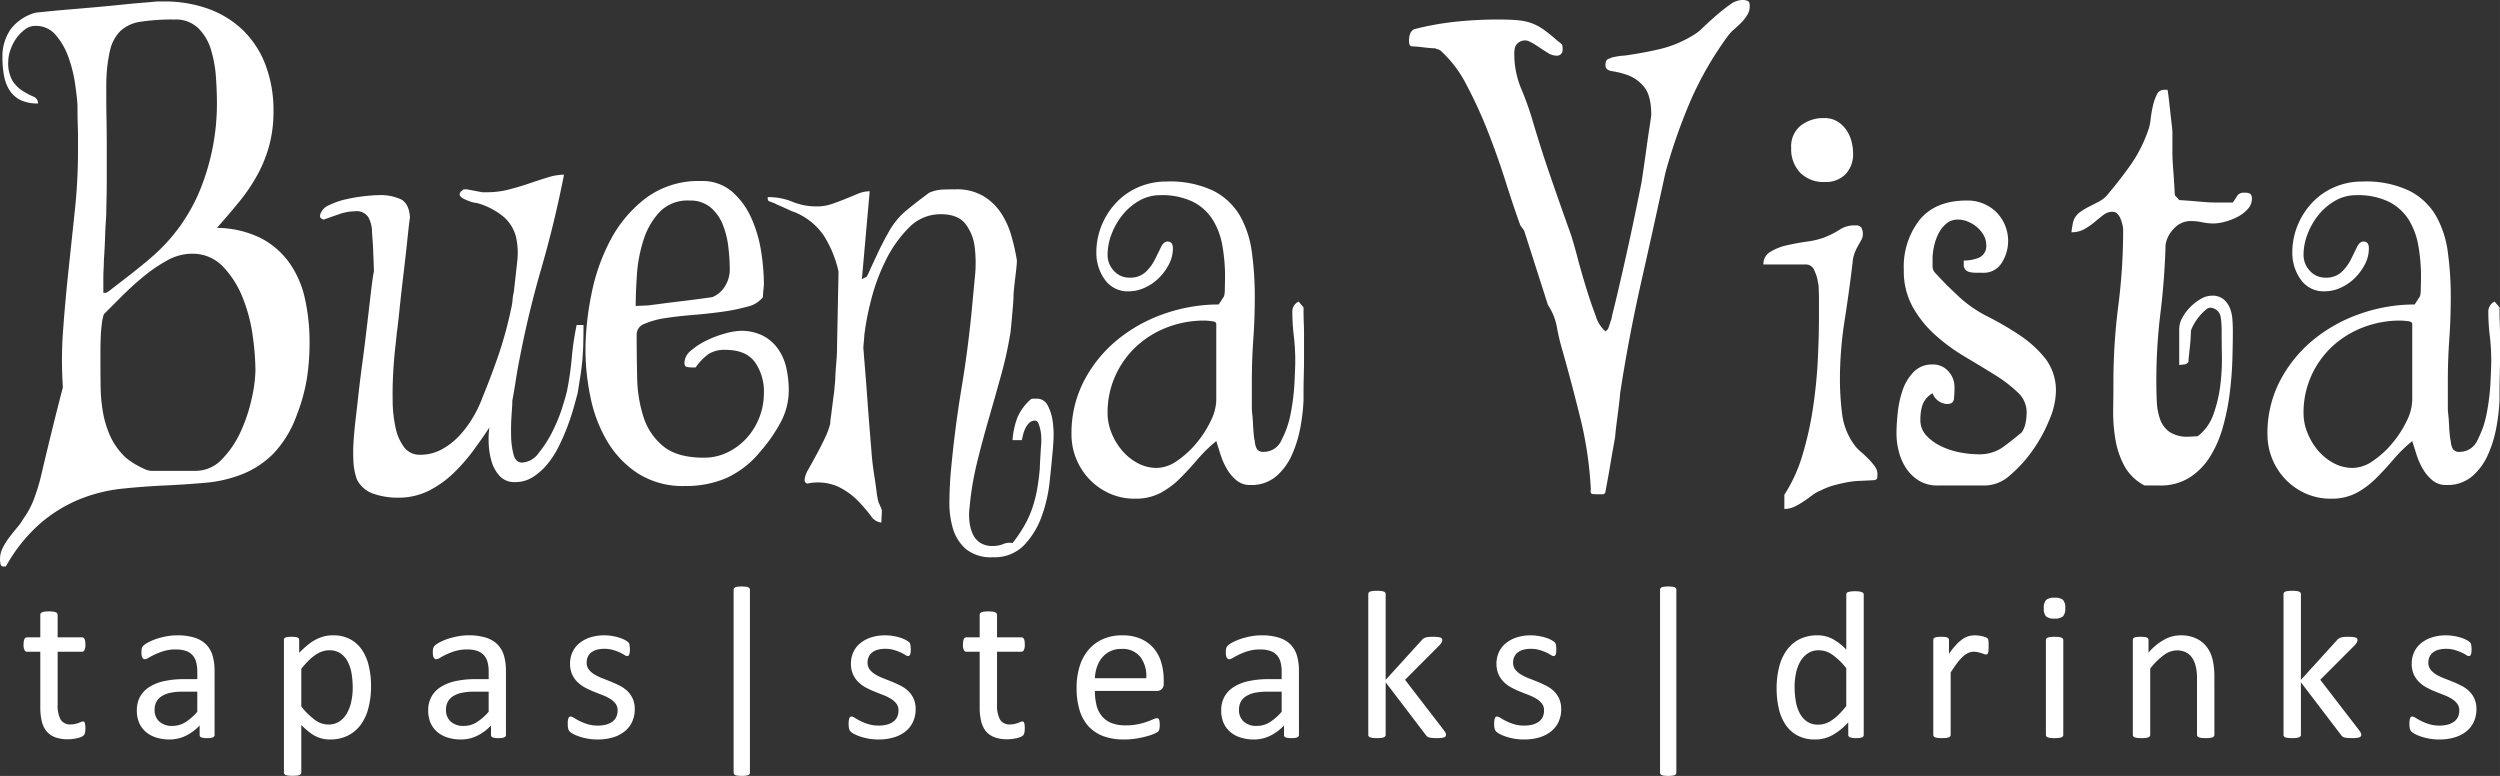
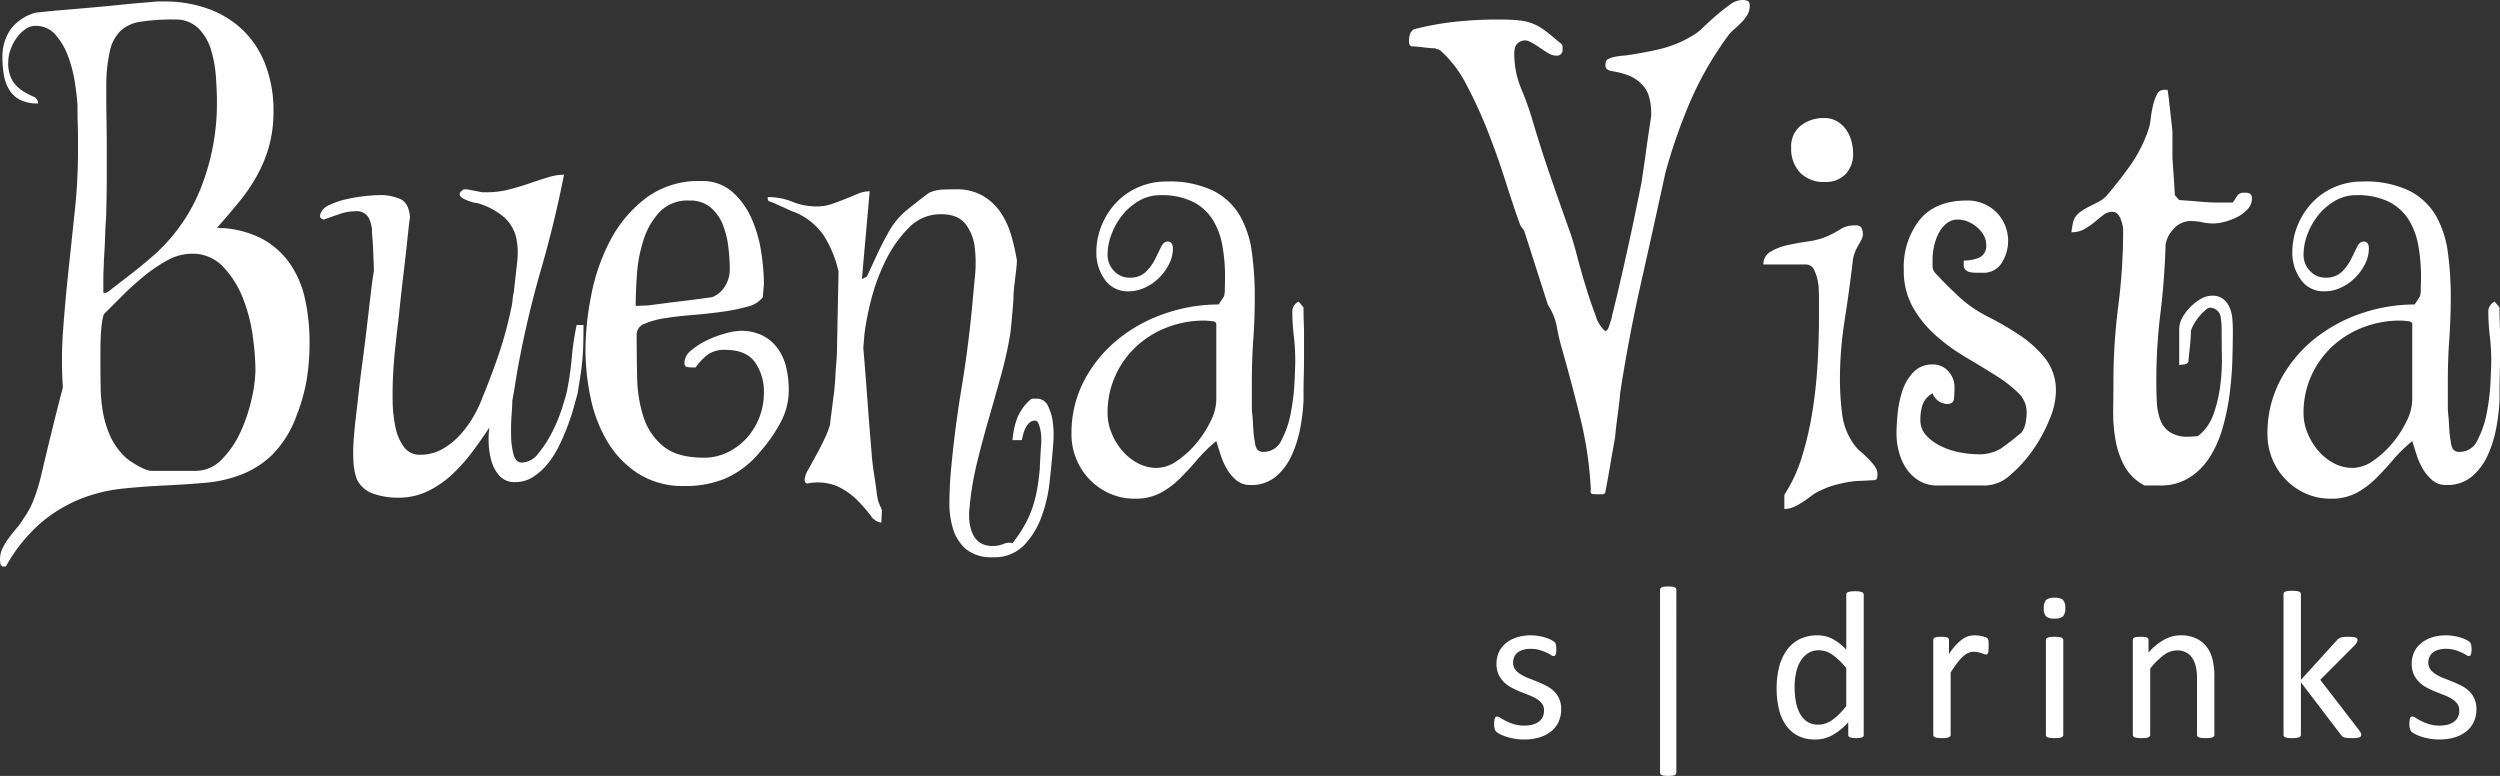
<svg xmlns="http://www.w3.org/2000/svg" width="170.43mm" height="52.895mm" viewBox="0 0 483.108 149.939">
  <rect x="0" y="0" width="483.108" height="149.939" fill="#333333" stroke="none" />
  <defs>
    <style>.a{fill:#fff;}</style>
  </defs>
  <path class="a" d="M255.942,288.36a10.093,10.093,0,0,0,.754,3.77,12.314,12.314,0,0,0,2.025,3.396,10.326,10.326,0,0,0,3.015,2.45,7.684,7.684,0,0,0,3.72.943,7.024,7.024,0,0,0,3.91-1.366,17.995,17.995,0,0,0,3.721-3.394,20.425,20.425,0,0,0,2.779-4.291,9.558,9.558,0,0,0,1.084-4.054v-14.71q0-.472-.99-.566-.987-.094-1.272-.094a19.832,19.832,0,0,0-7.254,1.32,18.478,18.478,0,0,0-5.934,3.678,17.57,17.57,0,0,0-4.052,5.656,17.276,17.276,0,0,0-1.507,7.262M248.97,292.415a21.818,21.818,0,0,1,2.449-10.373,25.622,25.622,0,0,1,6.406-7.873,29.495,29.495,0,0,1,9.091-5.045,31.692,31.692,0,0,1,10.504-1.791l1.036-1.603a5.783,5.783,0,0,0,.142-1.556q.047-1.46.047-2.12a34.276,34.276,0,0,0-.518-6.084,14.028,14.028,0,0,0-1.884-5.043,9.646,9.646,0,0,0-3.816-3.442,13.653,13.653,0,0,0-6.311-1.272,8.007,8.007,0,0,0-4.004,1.037,11.412,11.412,0,0,0-3.203,2.688,13.287,13.287,0,0,0-2.166,3.725,11.208,11.208,0,0,0-.801,4.055,4.427,4.427,0,0,0,1.225,3.111,3.951,3.951,0,0,0,3.014,1.32,4.31,4.31,0,0,0,3.109-1.084,8.702,8.702,0,0,0,1.789-2.406q.661-1.318,1.179-2.403t1.272-1.084q1.034,0,1.035,1.319a6.603,6.603,0,0,1-.754,3.064,10.537,10.537,0,0,1-1.931,2.64,9.255,9.255,0,0,1-2.732,1.888,7.357,7.357,0,0,1-3.062.705,5.361,5.361,0,0,1-4.71-2.309,8.818,8.818,0,0,1-1.603-5.138,13.777,13.777,0,0,1,1.037-5.328,14.208,14.208,0,0,1,2.826-4.385,12.955,12.955,0,0,1,4.287-2.971,13.466,13.466,0,0,1,5.416-1.084,19.443,19.443,0,0,1,9.044,1.791,12.498,12.498,0,0,1,5.134,4.81,19.328,19.328,0,0,1,2.308,7.071,62.992,62.992,0,0,1,.565,8.676q0,4.147-.282,8.109-.282,3.96-.283,8.014v5.47c0,.189.031.58.095,1.179.062.596.109,1.242.141,1.933s.079,1.336.141,1.933a6.855,6.855,0,0,0,.189,1.178,3.562,3.562,0,0,0,.424,1.557,1.51,1.51,0,0,0,1.366.52,3.745,3.745,0,0,0,3.392-2.311,18.64,18.64,0,0,0,1.79-5.281,42.532,42.532,0,0,0,.706-5.893q.142-2.922.142-4.148a40.343,40.343,0,0,0-.284-4.809,40.378,40.378,0,0,1-.282-4.81,2.14,2.14,0,0,1,1.225-1.792l.942,1.132v.943q0,.848.046,2.027.05,1.178.048,2.31V277.61q0,1.698-.048,3.442-.045,1.745-.046,3.111v1.65a37.337,37.337,0,0,1-.612,5.28,22.834,22.834,0,0,1-1.648,5.327,11.707,11.707,0,0,1-3.062,4.148,7.35,7.35,0,0,1-4.945,1.65,4.072,4.072,0,0,1-2.686-.895,8.234,8.234,0,0,1-1.836-2.169,13.586,13.586,0,0,1-1.226-2.734q-.47-1.461-.847-2.688a27.721,27.721,0,0,0-3.628,3.537q-1.648,1.932-3.343,3.63A16.421,16.421,0,0,1,266.21,303.73a10.287,10.287,0,0,1-4.993,1.132,11.751,11.751,0,0,1-4.852-.99,12.34,12.34,0,0,1-3.862-2.688,12.538,12.538,0,0,1-2.591-3.959A12.412,12.412,0,0,1,248.97,292.415Zm-23.362,7.731q.753-8.486,2.119-16.69t2.119-16.596q.19-2.076.473-4.997a25.356,25.356,0,0,0-.047-5.562,9.086,9.086,0,0,0-1.791-4.527q-1.459-1.884-4.757-1.885a8.496,8.496,0,0,0-6.218,2.64,23.821,23.821,0,0,0-4.475,6.364,38.088,38.088,0,0,0-2.826,7.732,51.846,51.846,0,0,0-1.272,6.647q0,.283-.094,1.272c-.063.66-.094,1.053-.094,1.18q.092,1.131.328,4.053.236,2.924.473,6.176.234,3.255.47,6.129.236,2.878.33,4.009c0,.188.047.708.142,1.555q.141,1.274.377,2.782.234,1.509.424,2.971a15.726,15.726,0,0,0,.377,2.122q.094.189.377.847a4.222,4.222,0,0,1,.281.756c0,.188-.015.582-.047,1.178-.031.599-.047.99-.047,1.179a2.782,2.782,0,0,1-2.072-1.366,32.185,32.185,0,0,0-2.544-2.923,13.562,13.562,0,0,0-3.815-2.688,9.799,9.799,0,0,0-5.887-.564q-.661-.189-.472-1.038a4.693,4.693,0,0,1,.707-1.744q.708-1.274,1.554-2.83.848-1.554,1.603-3.157a15.533,15.533,0,0,0,1.035-2.734,12.865,12.865,0,0,1,.142-1.414c.094-.69.188-1.431.283-2.215.094-.786.188-1.512.282-2.17a11.845,11.845,0,0,0,.142-1.462q.094-.661.141-1.745t.141-2.215q.095-1.131.143-1.98c.031-.565.047-.912.047-1.037q0-.848.047-3.018.047-2.168.094-4.62t.094-4.62q.048-2.168.049-3.018a22.056,22.056,0,0,0-2.826-6.883,12.577,12.577,0,0,0-5.842-4.62,2.791,2.791,0,0,1-.611-.236q-.519-.236-1.131-.518t-1.178-.519a2.855,2.855,0,0,1-.659-.33q-.754-.283-1.132-.424c-.25-.095-.345-.361-.281-.802a12.128,12.128,0,0,1,4.758.895,12.11,12.11,0,0,0,4.756.896,8.767,8.767,0,0,0,2.874-.472q1.365-.472,2.638-.99t2.402-.99a5.834,5.834,0,0,1,2.261-.471l-1.507,16.971.941-.471q.189-.377.754-1.602.565-1.228,1.178-2.547.612-1.321,1.225-2.498.612-1.181.895-1.65a14.827,14.827,0,0,1,3.297-4.243q1.79-1.51,4.711-3.678a7.207,7.207,0,0,1,2.59-.612q1.272-.048,2.591-.048a9.991,9.991,0,0,1,5.229,1.272,10.656,10.656,0,0,1,3.438,3.254,15.804,15.804,0,0,1,2.026,4.432,40.184,40.184,0,0,1,1.083,4.809q0,.377-.093,1.32-.097.943-.237,2.074c-.093.754-.173,1.446-.234,2.074q-.095.943-.095,1.32,0,.659-.094,1.791t-.189,2.216q-.095,1.085-.188,1.98-.095.895-.095.99a75.728,75.728,0,0,1-1.837,8.393q-1.176,4.242-2.402,8.484-1.225,4.247-2.261,8.486a57.052,57.052,0,0,0-1.413,8.487,11.488,11.488,0,0,0-.047,2.734,8.211,8.211,0,0,0,.611,2.404,4.078,4.078,0,0,0,1.414,1.745,4.364,4.364,0,0,0,2.543.66,5.278,5.278,0,0,0,1.978-.377,2.992,2.992,0,0,1,1.791-.19,26.188,26.188,0,0,0,2.354-3.489,20.09,20.09,0,0,0,1.507-3.393,25.206,25.206,0,0,0,.894-3.538q.331-1.84.518-4.007c0-.312.017-.738.049-1.272s.062-1.086.094-1.65.062-1.052.094-1.462q.047-.612.047-.612v-.802a7.989,7.989,0,0,0-.141-1.463,7.865,7.865,0,0,0-.377-1.366q-.236-.612-.707-.612a1.552,1.552,0,0,0-1.131.471,3.747,3.747,0,0,0-.752,1.086,6.268,6.268,0,0,0-.425,1.225q-.141.614-.235.99h-1.789a15.607,15.607,0,0,1,.894-4.243,9.649,9.649,0,0,1,2.686-3.679,1.203,1.203,0,0,1,.517-.092h.519a2.334,2.334,0,0,1,2.214,1.366,9.496,9.496,0,0,1,.942,3.112,18.618,18.618,0,0,1,.141,3.488q-.094,1.745-.188,2.497c-.127,1.512-.315,3.41-.566,5.707a27.938,27.938,0,0,1-1.555,6.646,15.674,15.674,0,0,1-3.391,5.517,7.889,7.889,0,0,1-5.982,2.311,7.68,7.68,0,0,1-5.275-1.603,8.473,8.473,0,0,1-2.496-4.009,17.497,17.497,0,0,1-.66-5.233Q225.418,302.505,225.608,300.147ZM175.114,247.249a7.487,7.487,0,0,0-5.746,2.216,14.231,14.231,0,0,0-3.109,5.422,27.823,27.823,0,0,0-1.27,6.694q-.236,3.489-.235,6.035.189,0,1.13-.047t1.225-.048q.754-.095,2.544-.33t3.768-.472q1.977-.234,3.721-.471t2.402-.33a5.104,5.104,0,0,0,2.498-2.17,6.024,6.024,0,0,0,.893-3.111,37.103,37.103,0,0,0-.282-4.431,16.881,16.881,0,0,0-1.083-4.338,8.37,8.37,0,0,0-2.356-3.3A6.114,6.114,0,0,0,175.114,247.249Zm-20.064,28.852a55.462,55.462,0,0,1,1.131-10.652A37.946,37.946,0,0,1,159.9,254.84a24.562,24.562,0,0,1,6.878-8.109,17.016,17.016,0,0,1,10.598-3.253,8.787,8.787,0,0,1,6.029,2.074,14.723,14.723,0,0,1,3.721,5.139,25.071,25.071,0,0,1,1.885,6.507,41.853,41.853,0,0,1,.517,6.175q0,.19-.094,1.18-.095.989-.095,1.367a5.24,5.24,0,0,1-3.015,1.838,36.525,36.525,0,0,1-4.898.99q-2.732.378-5.652.613t-5.322.613a15.437,15.437,0,0,0-3.957,1.084,2.219,2.219,0,0,0-1.555,2.027q0,4.053.095,8.298a26.436,26.436,0,0,0,1.224,7.686,12.04,12.04,0,0,0,3.816,5.655q2.684,2.215,7.865,2.217a10.252,10.252,0,0,0,4.57-1.037,12.185,12.185,0,0,0,3.673-2.734,12.974,12.974,0,0,0,3.345-8.675,9.88,9.88,0,0,0-1.744-6.034q-1.74-2.358-5.697-2.359a5.716,5.716,0,0,0-3.251.803,11.044,11.044,0,0,0-2.496,2.594h-.754a4.827,4.827,0,0,1-.942-.095q-.472-.095-.471-.849a3.167,3.167,0,0,1,1.318-2.357,13.918,13.918,0,0,1,3.109-1.98,20.626,20.626,0,0,1,3.58-1.32,11.862,11.862,0,0,1,2.826-.471,9.194,9.194,0,0,1,4.333.943,8.185,8.185,0,0,1,2.921,2.545,10.224,10.224,0,0,1,1.601,3.678,19.558,19.558,0,0,1,.472,4.337,12.998,12.998,0,0,1-1.648,6.317,29.718,29.718,0,0,1-3.816,5.469,18.291,18.291,0,0,1-6.547,5.139,19.775,19.775,0,0,1-8.054,1.557,16.163,16.163,0,0,1-9.044-2.404,18.904,18.904,0,0,1-5.936-6.176,27.278,27.278,0,0,1-3.25-8.487A45.001,45.001,0,0,1,155.049,276.101Zm-40.885-15.18c0-.315-.016-.848-.047-1.603q-.047-1.129-.094-2.403t-.143-2.405q-.094-1.131-.093-1.602a6.017,6.017,0,0,0-.707-2.453,2.68,2.68,0,0,0-2.591-1.131,9.453,9.453,0,0,0-3.062.566q-1.648.566-2.968,1.037-.565-.189-.658-.425a.996.996,0,0,1,0-.612,2.938,2.938,0,0,1,1.695-1.745,14.569,14.569,0,0,1,3.25-1.132,30.663,30.663,0,0,1,3.579-.612c1.161-.126,2.026-.189,2.591-.189a9.425,9.425,0,0,1,4.568.849q1.46.848,1.649,3.394-.189,1.321-.518,4.48t-.754,6.693q-.425,3.536-.754,6.742t-.518,4.432q-.094,1.037-.33,3.159-.234,2.121-.377,4.714-.141,2.593-.094,5.375a25.196,25.196,0,0,0,.565,5.091,9.497,9.497,0,0,0,1.647,3.772,3.715,3.715,0,0,0,3.109,1.461,8.593,8.593,0,0,0,4.334-1.131,13.768,13.768,0,0,0,3.484-2.828,20.756,20.756,0,0,0,2.592-3.629,23.048,23.048,0,0,0,1.649-3.538q1.884-4.62,3.202-8.532a74.526,74.526,0,0,0,2.261-8.346,12.334,12.334,0,0,0,.33-1.934,7.618,7.618,0,0,1,.236-1.461q.376-3.3.659-5.94a13.834,13.834,0,0,0-.235-4.763,7.64,7.64,0,0,0-2.262-3.771,13.759,13.759,0,0,0-5.322-2.782,5.246,5.246,0,0,1-1.506-.377,6.608,6.608,0,0,1-1.084-.471,1.619,1.619,0,0,1-.707-.66v-.283s.031-.062.094-.189v-.095a3.684,3.684,0,0,1,.377-.33,2.752,2.752,0,0,0,.283-.235h.566a4.886,4.886,0,0,1,.565.095c.314.062.643.126.988.188.346.064.676.127.988.19a4.774,4.774,0,0,0,.566.094h.848a16.821,16.821,0,0,0,4.191-.518q2.026-.519,3.957-1.18,1.931-.659,3.627-1.178a10.712,10.712,0,0,1,3.109-.519q-1.79,9.146-4.381,18.105-2.59,8.956-4.286,17.914c-.064.315-.157.818-.282,1.508q-.189,1.039-.377,2.264t-.377,2.31c-.126.725-.221,1.242-.283,1.557q0,.753-.141,2.734t-.094,4.055a15.101,15.101,0,0,0,.47,3.629q.423,1.557,1.649,1.558a4.212,4.212,0,0,0,3.202-1.84,22.251,22.251,0,0,0,2.684-4.195,31.005,31.005,0,0,0,1.885-4.621q.706-2.262.894-3.11a60.248,60.248,0,0,0,.942-6.507,52.711,52.711,0,0,1,.942-6.317h1.318q0,2.169-.047,3.819t-.189,3.158q-.142,1.509-.376,2.971-.237,1.462-.518,3.253-.283,1.037-.754,2.733-.473,1.699-1.178,3.583-.707,1.888-1.648,3.819a17.876,17.876,0,0,1-2.214,3.49,11.937,11.937,0,0,1-2.826,2.545,6.27,6.27,0,0,1-3.438.99,3.868,3.868,0,0,1-3.062-1.227,7.287,7.287,0,0,1-1.555-2.921,14.457,14.457,0,0,1-.518-3.49,15.937,15.937,0,0,1,.141-2.923q-1.412,2.167-3.155,4.525a34.251,34.251,0,0,1-3.862,4.385,19.483,19.483,0,0,1-4.757,3.349,13.111,13.111,0,0,1-5.936,1.318,14.38,14.38,0,0,1-4.663-.753,5.474,5.474,0,0,1-3.25-2.828,12.386,12.386,0,0,1-.659-3.537,33.208,33.208,0,0,1,.047-3.96q.141-2.029.377-4.009.234-1.981.423-3.677.095-.943.33-2.923t.565-4.432q.33-2.452.659-5.186.33-2.735.613-5.187t.518-4.384Q113.975,261.864,114.165,260.921ZM75.635,212.268a40.458,40.458,0,0,0-6.548.424,7.187,7.187,0,0,0-3.909,1.792,7.801,7.801,0,0,0-2.025,3.818,30.886,30.886,0,0,0-.707,6.506v2.546q0,1.885.048,4.432t.047,5.421v5.422q0,2.549-.047,4.48-.048,1.934-.048,2.499c0,.252-.03.848-.094,1.791s-.109,1.949-.141,3.018q-.05,1.603-.143,3.064t-.094,1.838q0,.378-.047,1.226t-.047,1.745v2.78h.565a6.998,6.998,0,0,0,1.131-.801q1.037-.801,2.449-1.887,1.414-1.084,2.873-2.262,1.462-1.179,2.309-1.934a34.167,34.167,0,0,0,9.562-13.483,44.386,44.386,0,0,0,3.062-16.312q0-2.168-.189-4.95a23.655,23.655,0,0,0-.942-5.279,9.837,9.837,0,0,0-2.449-4.197A6.234,6.234,0,0,0,75.635,212.268ZM61.317,278.46q0,2.546.046,5.044a29.753,29.753,0,0,0,.472,4.809A19.537,19.537,0,0,0,63.2,292.743a13.384,13.384,0,0,0,2.826,4.009,8.467,8.467,0,0,0,.942.756,15.657,15.657,0,0,0,1.413.894,16.822,16.822,0,0,0,1.508.754,3.372,3.372,0,0,0,1.318.33H79.686a6.975,6.975,0,0,0,5.135-2.263,18.647,18.647,0,0,0,3.626-5.375,31.231,31.231,0,0,0,2.119-6.411,26.807,26.807,0,0,0,.707-5.375,50.833,50.833,0,0,0-.518-6.601,30.896,30.896,0,0,0-1.931-7.402,18.511,18.511,0,0,0-3.815-6.035,8.072,8.072,0,0,0-6.076-2.497,9.835,9.835,0,0,0-4.758,1.319,29.334,29.334,0,0,0-4.615,3.158q-2.215,1.84-4.192,3.819t-3.392,3.395a10.445,10.445,0,0,0-.424,2.122q-.141,1.273-.189,2.593t-.046,2.546Zm425.739,9.9a10.056,10.056,0,0,0,.754,3.77,12.308,12.308,0,0,0,2.024,3.396,10.326,10.326,0,0,0,3.015,2.45,7.686,7.686,0,0,0,3.722.943,7.021,7.021,0,0,0,3.908-1.366,18.03,18.03,0,0,0,3.723-3.394,20.464,20.464,0,0,0,2.778-4.291,9.567,9.567,0,0,0,1.082-4.054v-14.71q0-.472-.988-.566c-.658-.062-1.084-.094-1.27-.094a19.835,19.835,0,0,0-7.256,1.32,18.526,18.526,0,0,0-5.935,3.678,17.547,17.547,0,0,0-4.049,5.656A17.261,17.261,0,0,0,487.056,288.36Zm-6.973,4.055a21.795,21.795,0,0,1,2.45-10.373,25.607,25.607,0,0,1,6.406-7.873,29.461,29.461,0,0,1,9.091-5.045,31.677,31.677,0,0,1,10.503-1.791l1.036-1.603a5.832,5.832,0,0,0,.142-1.556q.049-1.46.047-2.12a34.192,34.192,0,0,0-.518-6.084,14.045,14.045,0,0,0-1.884-5.043,9.641,9.641,0,0,0-3.814-3.442,13.664,13.664,0,0,0-6.312-1.272,8.01,8.01,0,0,0-4.004,1.037,11.408,11.408,0,0,0-3.202,2.688,13.312,13.312,0,0,0-2.167,3.725,11.227,11.227,0,0,0-.8,4.055,4.422,4.422,0,0,0,1.224,3.111,3.953,3.953,0,0,0,3.015,1.32,4.31,4.31,0,0,0,3.108-1.084,8.704,8.704,0,0,0,1.79-2.406q.658-1.318,1.178-2.403.517-1.085,1.272-1.084,1.036,0,1.036,1.319a6.603,6.603,0,0,1-.754,3.064,10.61,10.61,0,0,1-1.931,2.64,9.266,9.266,0,0,1-2.732,1.888,7.368,7.368,0,0,1-3.062.705,5.364,5.364,0,0,1-4.711-2.309,8.817,8.817,0,0,1-1.602-5.138,13.777,13.777,0,0,1,1.036-5.328,14.243,14.243,0,0,1,2.826-4.385,12.96,12.96,0,0,1,4.286-2.971,13.477,13.477,0,0,1,5.417-1.084,19.44,19.44,0,0,1,9.044,1.791,12.5,12.5,0,0,1,5.135,4.81,19.328,19.328,0,0,1,2.308,7.071,62.916,62.916,0,0,1,.564,8.676q0,4.147-.282,8.109-.281,3.96-.282,8.014v5.47c0,.189.032.58.095,1.179.061.596.109,1.242.14,1.933q.049,1.037.143,1.933a6.785,6.785,0,0,0,.188,1.178,3.534,3.534,0,0,0,.426,1.557,1.505,1.505,0,0,0,1.364.52,3.745,3.745,0,0,0,3.393-2.311,18.73,18.73,0,0,0,1.79-5.281,42.685,42.685,0,0,0,.706-5.893q.141-2.922.142-4.148a40.533,40.533,0,0,0-.283-4.809,40.378,40.378,0,0,1-.282-4.81,2.139,2.139,0,0,1,1.224-1.792l.942,1.132v.943q0,.848.048,2.027.045,1.178.046,2.31V277.61q0,1.698-.046,3.442-.049,1.745-.048,3.111v1.65a37.337,37.337,0,0,1-.612,5.28,22.881,22.881,0,0,1-1.648,5.327,11.704,11.704,0,0,1-3.062,4.148,7.356,7.356,0,0,1-4.946,1.65,4.07,4.07,0,0,1-2.685-.895,8.279,8.279,0,0,1-1.838-2.169,13.528,13.528,0,0,1-1.225-2.734q-.47-1.461-.848-2.688a27.656,27.656,0,0,0-3.626,3.537q-1.648,1.932-3.345,3.63a16.358,16.358,0,0,1-3.768,2.829,10.281,10.281,0,0,1-4.992,1.132,11.739,11.739,0,0,1-4.851-.99,12.349,12.349,0,0,1-3.862-2.688,12.551,12.551,0,0,1-3.534-8.768Zm-29.768-10.09a115.657,115.657,0,0,1,.941-14.709,115.662,115.662,0,0,0,.942-14.709,4.708,4.708,0,0,0-.141-.99,7.542,7.542,0,0,0-.377-1.18,2.916,2.916,0,0,0-.612-.942,1.279,1.279,0,0,0-.942-.377,2.804,2.804,0,0,0-1.742.612q-.801.612-1.696,1.367a12.971,12.971,0,0,1-1.978,1.367,4.982,4.982,0,0,1-2.496.613,10.146,10.146,0,0,1,.188-1.32,4.341,4.341,0,0,1,.376-1.32,3.608,3.608,0,0,1,1.178-1.319,13.28,13.28,0,0,1,1.744-1.037q.942-.472,1.837-.943a5.392,5.392,0,0,0,1.554-1.226q2.638-3.111,4.71-6.082a26.862,26.862,0,0,0,3.391-6.93,9.646,9.646,0,0,0,.33-1.792,22.792,22.792,0,0,1,.424-2.452,9.788,9.788,0,0,1,.754-2.168,1.511,1.511,0,0,1,1.414-.943h.658q.094.472.236,1.65.141,1.178.282,2.498t.282,2.5q.141,1.178.142,1.555v4.055q0,.943.094,2.263.097,1.321.189,2.642.095,1.507.189,3.205l.847.943q1.415.094,2.638.188c.692.064,1.429.127,2.215.189s1.428.094,1.932.094h3.578q.567-.848.895-1.367a1.513,1.513,0,0,1,1.367-.519,1.887,1.887,0,0,1,1.131.235,1.28,1.28,0,0,1,.282.99,2.853,2.853,0,0,1-.801,1.934,6.891,6.891,0,0,1-1.98,1.508,11.477,11.477,0,0,1-2.448.943,8.998,8.998,0,0,1-2.214.33,10.552,10.552,0,0,1-2.167-.236,10.666,10.666,0,0,0-2.166-.235,4.364,4.364,0,0,0-3.25,1.415,5.822,5.822,0,0,0-1.648,3.111q-.189,6.694-.988,13.201a107.689,107.689,0,0,0-.802,13.199q0,2.076.094,4.008a11.307,11.307,0,0,0,.66,3.441,5.016,5.016,0,0,0,1.836,2.406,6.259,6.259,0,0,0,3.627.894c.189,0,.502-.015.943-.047.439-.031.721-.048.847-.048a9.095,9.095,0,0,0,3.015-4.196,25.818,25.818,0,0,0,1.319-5.468,39.348,39.348,0,0,0,.33-5.752q-.049-2.876-.048-5.044a17.635,17.635,0,0,0-.189-2.594,2.147,2.147,0,0,0-1.695-1.744,1.161,1.161,0,0,0-1.131.33,8.842,8.842,0,0,0-1.319,1.319,9.709,9.709,0,0,0-1.082,1.603,6.11,6.11,0,0,0-.519,1.179q0,.378-.048,1.226-.045.848-.141,1.745-.095.895-.188,1.744a12.209,12.209,0,0,0-.096,1.225,1.004,1.004,0,0,1-.895.566c-.472.062-.769.095-.895.095v-6.978a4.551,4.551,0,0,1,.613-2.169,8.962,8.962,0,0,1,1.555-2.075,9.373,9.373,0,0,1,2.024-1.555,4.297,4.297,0,0,1,2.12-.613,3.388,3.388,0,0,1,2.214.66,4.289,4.289,0,0,1,1.225,1.65,6.924,6.924,0,0,1,.518,2.215c.064.816.094,1.572.094,2.264q0,2.451-.094,5.61-.094,3.158-.518,6.507a44.458,44.458,0,0,1-1.318,6.507,21.981,21.981,0,0,1-2.45,5.655,12.801,12.801,0,0,1-3.956,4.055,10.44,10.44,0,0,1-5.793,1.557h-2.922a9.262,9.262,0,0,1-3.909-3.773,16.581,16.581,0,0,1-1.743-5.185,31.578,31.578,0,0,1-.423-5.705Q450.317,284.777,450.315,282.325Zm-41.92,9.996q0-1.699.234-4.009a19.762,19.762,0,0,1,.942-4.385,9.359,9.359,0,0,1,2.119-3.535,4.886,4.886,0,0,1,3.675-1.462,3.905,3.905,0,0,1,3.061,1.32,4.525,4.525,0,0,1,1.178,3.11c0,.692-.03,1.399-.094,2.123q-.094,1.083-1.318,1.083a3.146,3.146,0,0,1-2.826-2.073,4.288,4.288,0,0,0-1.932,2.216,9.078,9.078,0,0,0-.423,2.875,4.381,4.381,0,0,0,1.223,3.158,9.66,9.66,0,0,0,2.97,2.076,14.658,14.658,0,0,0,3.625,1.131,19.069,19.069,0,0,0,3.204.329,7.989,7.989,0,0,0,4.568-1.13q1.646-1.134,4.004-3.112a4.991,4.991,0,0,0,.754-1.885,11.57,11.57,0,0,0,.189-2.074,5.173,5.173,0,0,0-1.744-3.774,26.256,26.256,0,0,0-4.379-3.346q-2.64-1.649-5.748-3.488a36.461,36.461,0,0,1-5.746-4.196,21.403,21.403,0,0,1-4.379-5.422,14.323,14.323,0,0,1-1.744-7.214,14.73,14.73,0,0,1,3.061-9.664q3.063-3.724,9.091-3.725a7.911,7.911,0,0,1,5.7,2.216,7.898,7.898,0,0,1,1.084,9.807,4.064,4.064,0,0,1-3.675,1.933h-1.178a7.21,7.21,0,0,1-1.178-.094,1.854,1.854,0,0,1-.94-.426,1.367,1.367,0,0,1-.378-1.083v-.755a7.694,7.694,0,0,0,2.967-.565,2.443,2.443,0,0,0,1.367-2.546,3.624,3.624,0,0,0-.518-1.839,5.749,5.749,0,0,0-1.32-1.556,6.553,6.553,0,0,0-1.742-1.037,5.025,5.025,0,0,0-1.884-.377,3.371,3.371,0,0,0-2.261.801,6.105,6.105,0,0,0-1.508,1.934,10.335,10.335,0,0,0-.848,2.451,11.393,11.393,0,0,0-.282,2.357v1.462a1.929,1.929,0,0,0,.472,1.272c.186.188.486.503.894.943s.862.91,1.366,1.414q.753.754,1.46,1.414.705.661.988.943a24.769,24.769,0,0,0,5.604,3.818,57.773,57.773,0,0,1,6.124,3.583,21.545,21.545,0,0,1,4.898,4.48,10.123,10.123,0,0,1,2.026,6.504,14.614,14.614,0,0,1-1.225,5.234,29.207,29.207,0,0,1-3.204,5.894,25.182,25.182,0,0,1-4.38,4.856,7.425,7.425,0,0,1-4.757,2.028h-9.232a6.803,6.803,0,0,1-3.675-.942,8.021,8.021,0,0,1-2.449-2.358,10.595,10.595,0,0,1-1.412-3.205A13.682,13.682,0,0,1,408.396,292.321Zm-20.35-55.255a5.151,5.151,0,0,1,1.838-4.291,7.111,7.111,0,0,1,4.568-1.462,4.731,4.731,0,0,1,2.45.613,5.681,5.681,0,0,1,1.742,1.601,6.856,6.856,0,0,1,1.036,2.217,9.036,9.036,0,0,1,.33,2.357,5.586,5.586,0,0,1-1.46,4.055,5.311,5.311,0,0,1-4.004,1.508,6.325,6.325,0,0,1-4.757-1.791A6.598,6.598,0,0,1,388.046,237.066Zm-1.318,67.039a29.433,29.433,0,0,0,3.486-7.636,63.863,63.863,0,0,0,2.024-9.006q.706-4.668.942-9.24.234-4.573.235-8.345v-3.536q0-1.084-.047-2.027a5.705,5.705,0,0,0-.142-1.225,7.449,7.449,0,0,0-.658-2.217,1.766,1.766,0,0,0-1.602-1.272h-8.289a2.719,2.719,0,0,1,1.364-2.452,10.513,10.513,0,0,1,3.25-1.273q1.887-.423,3.864-.706a15.182,15.182,0,0,0,3.202-.755,16.994,16.994,0,0,0,3.156-1.603,5.12,5.12,0,0,1,2.967-.755,1.267,1.267,0,0,1,1.13.425,2.525,2.525,0,0,1,.282,1.367,2.066,2.066,0,0,1-.282.99c-.186.345-.408.738-.658,1.179a9.583,9.583,0,0,0-.66,1.414,6.891,6.891,0,0,0-.376,1.791q-.661,5.564-1.556,11.268a73.451,73.451,0,0,0-.894,11.363,54.503,54.503,0,0,0,.424,6.647,12.707,12.707,0,0,0,2.591,6.269,7.14,7.14,0,0,0,.989.99q.706.612,1.413,1.32a13.811,13.811,0,0,1,1.272,1.46,2.637,2.637,0,0,1,.564,1.605,5.391,5.391,0,0,1-.046.66c-.032.25-.204.408-.518.472q-1.601.094-2.872.141a16.389,16.389,0,0,0-2.498.284q-1.225.234-2.448.566a13.615,13.615,0,0,0-2.544.99,7.346,7.346,0,0,0-1.744.99q-.798.612-1.647,1.177a13.471,13.471,0,0,1-1.744.99,4.457,4.457,0,0,1-1.931.426Zm-37.398-1.036a72.968,72.968,0,0,0-1.978-13.579q-1.601-6.505-3.485-13.199a39.655,39.655,0,0,1-1.084-4.526,11.372,11.372,0,0,0-1.743-4.338l-4.616-14.426a7.545,7.545,0,0,1-.47-.613,1.684,1.684,0,0,1-.378-.707q-1.225-3.394-2.73-8.156-1.509-4.761-3.393-9.57a85.558,85.558,0,0,0-4.146-9.052,22.68,22.68,0,0,0-4.991-6.601,1.197,1.197,0,0,0-.566-.283,1.153,1.153,0,0,1-.472-.188c-.188,0-.502-.017-.942-.047q-.658-.048-1.366-.143c-.47-.062-.926-.109-1.364-.143-.44-.03-.756-.047-.942-.047a.685.685,0,0,1-.424-.517,4.901,4.901,0,0,1-.048-.707,3.547,3.547,0,0,1,.189-1.131,1.806,1.806,0,0,1,.754-.943,56.218,56.218,0,0,1,8.053-1.462,77.876,77.876,0,0,1,8.244-.424q2.262,0,3.768.14a11.04,11.04,0,0,1,2.685.566A9.707,9.707,0,0,1,340.19,214.2a34.259,34.259,0,0,1,2.732,2.215,5.65,5.65,0,0,1,.848.709,2.303,2.303,0,0,1,.095.895,1.083,1.083,0,0,1-1.225,1.226,3.101,3.101,0,0,1-1.603-.518q-.848-.519-1.742-1.132a15.05,15.05,0,0,0-1.743-1.036,1.941,1.941,0,0,0-1.601-.143,2.042,2.042,0,0,0-1.226,1.084,4.669,4.669,0,0,0-.189,1.369,17.484,17.484,0,0,0,1.366,6.835,57.914,57.914,0,0,1,2.308,6.554q1.603,5.373,3.345,10.42,1.743,5.043,3.628,10.324.658,1.79,1.46,4.855t1.742,6.129q.942,3.064,1.883,5.517a6.138,6.138,0,0,0,1.886,3.017q.094,0,.234-.188c.096-.126.174-.19.236-.19q.188-.472.518-1.509a6.16,6.16,0,0,0,.33-1.32q.375-1.414,1.226-5.044.847-3.63,1.742-7.685t1.648-7.732q.753-3.677,1.036-5.091.095-.661.376-2.547.284-1.885.564-3.959.284-2.076.567-3.914t.376-2.593q0-3.772-1.366-5.422a7.142,7.142,0,0,0-3.062-2.263,15.259,15.259,0,0,0-3.06-.802q-1.368-.189-1.366-1.132a2.438,2.438,0,0,1,.141-.849q.141-.377.895-.566,0-.094,1.036-.283a9.699,9.699,0,0,1,1.601-.189q3.393-.47,6.689-1.226a21.828,21.828,0,0,0,6.311-2.545,9.422,9.422,0,0,0,2.167-1.65q1.226-1.178,2.592-2.357,1.365-1.178,2.637-2.074a4.134,4.134,0,0,1,2.308-.896,2.62,2.62,0,0,1,1.132.19q.377.188.376,1.035a3.236,3.236,0,0,1-.47,1.652,7.645,7.645,0,0,1-1.18,1.508q-.706.708-1.412,1.32a7.276,7.276,0,0,0-1.177,1.273,65.299,65.299,0,0,0-7.302,12.729,107.744,107.744,0,0,0-4.757,13.672q-2.166,9.996-4.664,21.074-2.496,11.08-4.097,21.64c0,.189-.048.691-.142,1.51q-.142,1.225-.33,2.641-.189,1.414-.33,2.639-.141,1.227-.141,1.509-.095.567-.377,2.12-.283,1.557-.566,3.254-.28,1.699-.564,3.207t-.376,2.074a.551.551,0,0,1-.612.471h-.802c-.314,0-.66-.015-1.036-.047S349.203,303.636,349.329,303.069ZM41.911,316.554a4.795,4.795,0,0,1,.518-2.17,12.826,12.826,0,0,1,1.225-1.978q.706-.945,1.508-1.887a11.301,11.301,0,0,0,1.272-1.792,16.203,16.203,0,0,0,2.166-4.147,38.002,38.002,0,0,0,1.319-4.433q.189-.85.753-3.206.566-2.358,1.226-5.045.658-2.687,1.27-5.09.612-2.408.895-3.444A78.071,78.071,0,0,1,54.11,272.19q.422-5.706,1.036-11.456.611-5.753,1.224-11.552a108.188,108.188,0,0,0,.613-11.361V235.415q0-1.462-.047-2.875-.047-1.415-.048-2.499v-1.179q-.095-1.603-.471-4.195a26.266,26.266,0,0,0-1.272-5.093,13.31,13.31,0,0,0-2.449-4.29,4.957,4.957,0,0,0-3.909-1.791,3.378,3.378,0,0,0-2.073.707,7.671,7.671,0,0,0-1.649,1.697,8.679,8.679,0,0,0-1.13,2.217,6.748,6.748,0,0,0-.424,2.167,6.829,6.829,0,0,0,.895,3.961,6.957,6.957,0,0,0,1.978,1.886,15.336,15.336,0,0,0,1.978,1.037,1.335,1.335,0,0,1,.895,1.32,7.39,7.39,0,0,1-3.486-.707A5.353,5.353,0,0,1,43.7,225.845a7.979,7.979,0,0,1-1.035-2.829,19.417,19.417,0,0,1-.284-3.393A9.203,9.203,0,0,1,43.935,214.2a8.957,8.957,0,0,1,4.853-3.253q.847-.095,2.731-.283t4.192-.377q2.306-.189,4.899-.425,2.59-.236,4.898-.471,2.309-.237,4.098-.377,1.79-.142,2.637-.236h1.226a24.979,24.979,0,0,1,8.808,1.462,18.745,18.745,0,0,1,6.689,4.196,18.422,18.422,0,0,1,4.285,6.693,24.736,24.736,0,0,1,1.508,8.863,25.159,25.159,0,0,1-.801,6.553,25.911,25.911,0,0,1-2.261,5.658,34.14,34.14,0,0,1-3.485,5.186q-2.026,2.498-4.381,5.139a19.62,19.62,0,0,1,8.477,1.98,15.61,15.61,0,0,1,5.513,4.763,19.002,19.002,0,0,1,3.014,6.93,38.392,38.392,0,0,1,.894,8.486,44.947,44.947,0,0,1-.518,6.978,34.366,34.366,0,0,1-1.932,6.978,21.033,21.033,0,0,1-4.568,7.545,17.951,17.951,0,0,1-6.029,3.959,25.262,25.262,0,0,1-7.159,1.648q-3.816.333-7.866.52t-8.148.613a30.459,30.459,0,0,0-8.055,1.98,27.802,27.802,0,0,0-7.631,4.619,31.15,31.15,0,0,0-6.782,8.44h-.376a.582.582,0,0,1-.66-.472A4.834,4.834,0,0,1,41.911,316.554Z" transform="translate(-41.911 -208.495)" />
-   <path class="a" d="M321.347,350.481a.557.557,0,0,1-.076.284.619.619,0,0,1-.277.203,2.184,2.184,0,0,1-.541.124,7.622,7.622,0,0,1-.875.042c-.36,0-.667-.015-.903-.035a3.979,3.979,0,0,1-.596-.098,1.099,1.099,0,0,1-.403-.207,1.864,1.864,0,0,1-.271-.313l-7.723-10.134V350.501a.428.428,0,0,1-.084.271.688.688,0,0,1-.264.196,1.974,1.974,0,0,1-.507.124,6.994,6.994,0,0,1-.839.042,6.763,6.763,0,0,1-.811-.042,2.035,2.035,0,0,1-.514-.124.529.529,0,0,1-.264-.196.47.47,0,0,1-.076-.271V323.315a.513.513,0,0,1,.076-.284.498.498,0,0,1,.264-.21,2.432,2.432,0,0,1,.514-.117,6.56,6.56,0,0,1,.811-.042,6.79,6.79,0,0,1,.839.042,2.355,2.355,0,0,1,.507.117.63.63,0,0,1,.264.21.466.466,0,0,1,.084.284V339.874l6.911-7.605a1.629,1.629,0,0,1,.347-.341,1.793,1.793,0,0,1,.438-.221,2.28,2.28,0,0,1,.598-.119c.228-.02.505-.034.832-.034.34,0,.624.014.854.034a2.48,2.48,0,0,1,.561.099.674.674,0,0,1,.307.186.474.474,0,0,1,.09.291,1.043,1.043,0,0,1-.133.487,3.003,3.003,0,0,1-.437.569l-6.628,6.64,7.44,9.661a4.233,4.233,0,0,1,.374.562.819.819,0,0,1,.112.397m-31.763-8.321h-2.865a11.028,11.028,0,0,0-2.401.23,5.053,5.053,0,0,0-1.685.694,2.894,2.894,0,0,0-.986,1.098,3.326,3.326,0,0,0-.311,1.472,2.952,2.952,0,0,0,.902,2.272,3.582,3.582,0,0,0,2.532.848,4.703,4.703,0,0,0,2.45-.674,10.502,10.502,0,0,0,2.365-2.057Zm3.338,8.362a.407.407,0,0,1-.166.36,1.063,1.063,0,0,1-.444.188,4.09,4.09,0,0,1-.832.065,4.409,4.409,0,0,1-.848-.065.983.983,0,0,1-.458-.188.43.43,0,0,1-.139-.36v-1.834a9.055,9.055,0,0,1-2.679,1.994,7.084,7.084,0,0,1-3.115.715,8.321,8.321,0,0,1-2.616-.382,5.697,5.697,0,0,1-1.991-1.084,4.976,4.976,0,0,1-1.284-1.75,5.912,5.912,0,0,1-.451-2.362,5.529,5.529,0,0,1,.625-2.688,5.314,5.314,0,0,1,1.811-1.888,8.742,8.742,0,0,1,2.887-1.132,17.991,17.991,0,0,1,3.844-.376h2.519v-1.423a7.296,7.296,0,0,0-.222-1.875,3.005,3.005,0,0,0-2.013-2.167,6.079,6.079,0,0,0-1.949-.27,7.841,7.841,0,0,0-2.227.291,12.106,12.106,0,0,0-1.728.653,13.462,13.462,0,0,0-1.242.653,1.722,1.722,0,0,1-.743.291.552.552,0,0,1-.284-.077.705.705,0,0,1-.215-.25,1.296,1.296,0,0,1-.132-.417,3.349,3.349,0,0,1-.042-.555,3.518,3.518,0,0,1,.076-.807,1.185,1.185,0,0,1,.348-.561,4.312,4.312,0,0,1,.943-.619,11.132,11.132,0,0,1,1.541-.653,14.779,14.779,0,0,1,1.914-.484,11.117,11.117,0,0,1,2.096-.196,10.915,10.915,0,0,1,3.35.453,5.411,5.411,0,0,1,2.235,1.312,5.088,5.088,0,0,1,1.242,2.146,10.463,10.463,0,0,1,.388,2.987Zm-29.505-10.968a6.106,6.106,0,0,0-1.173-4.151,4.413,4.413,0,0,0-3.644-1.508,4.786,4.786,0,0,0-2.179.472,4.569,4.569,0,0,0-1.562,1.237,5.647,5.647,0,0,0-.979,1.798,7.713,7.713,0,0,0-.389,2.152Zm3.373.994a1.42,1.42,0,0,1-.397,1.133,1.361,1.361,0,0,1-.902.334h-11.998a11.55,11.55,0,0,0,.306,2.749,5.204,5.204,0,0,0,1.02,2.09,4.553,4.553,0,0,0,1.846,1.348,7.345,7.345,0,0,0,2.789.466,11.064,11.064,0,0,0,2.318-.215,12.568,12.568,0,0,0,1.756-.479c.492-.174.902-.333,1.221-.473a1.939,1.939,0,0,1,.722-.215.433.433,0,0,1,.251.07.441.441,0,0,1,.173.216,1.467,1.467,0,0,1,.097.395c.014.167.027.374.027.618a4.28,4.28,0,0,1-.021.457c-.013.133-.028.245-.048.348a.911.911,0,0,1-.103.278,1.421,1.421,0,0,1-.182.231,2.903,2.903,0,0,1-.666.367,10.204,10.204,0,0,1-1.423.5q-.875.24-2.019.438a15.035,15.035,0,0,1-2.449.194,11.406,11.406,0,0,1-3.955-.632,7.457,7.457,0,0,1-2.859-1.875,8.037,8.037,0,0,1-1.748-3.111,14.665,14.665,0,0,1-.591-4.356,13.902,13.902,0,0,1,.611-4.243,9.04,9.04,0,0,1,1.763-3.195,7.672,7.672,0,0,1,2.776-2.015,9.131,9.131,0,0,1,3.635-.701,8.759,8.759,0,0,1,3.672.694,7.013,7.013,0,0,1,2.49,1.861,7.46,7.46,0,0,1,1.43,2.744,12.01,12.01,0,0,1,.459,3.369Zm-26.85,8.605a4.691,4.691,0,0,1-.076.938,1.015,1.015,0,0,1-.25.507,1.374,1.374,0,0,1-.485.305,3.947,3.947,0,0,1-.743.238c-.277.061-.568.109-.881.151a6.864,6.864,0,0,1-.936.064,7.104,7.104,0,0,1-2.442-.375,4.068,4.068,0,0,1-1.666-1.14,4.717,4.717,0,0,1-.943-1.938,11.429,11.429,0,0,1-.291-2.759V334.442h-2.568a.543.543,0,0,1-.486-.326,2.226,2.226,0,0,1-.18-1.055,3.47,3.47,0,0,1,.049-.653,1.977,1.977,0,0,1,.131-.439.537.537,0,0,1,.216-.241.61.61,0,0,1,.292-.07h2.547v-4.354a.513.513,0,0,1,.068-.266.564.564,0,0,1,.264-.215,1.649,1.649,0,0,1,.521-.133,6.843,6.843,0,0,1,.811-.04,7.113,7.113,0,0,1,.833.04,1.54,1.54,0,0,1,.506.133.631.631,0,0,1,.264.215.456.456,0,0,1,.084.266v4.354h4.697a.57.57,0,0,1,.285.07.623.623,0,0,1,.208.241,1.303,1.303,0,0,1,.132.439,4.393,4.393,0,0,1,.041.653,2.226,2.226,0,0,1-.18,1.055.544.544,0,0,1-.486.326h-4.697V344.66a5.888,5.888,0,0,0,.555,2.86,2.129,2.129,0,0,0,2.006.966,3.728,3.728,0,0,0,.832-.09c.242-.064.465-.131.652-.195.188-.068.354-.132.486-.194a.896.896,0,0,1,.367-.089.387.387,0,0,1,.194.048.329.329,0,0,1,.139.194,1.935,1.935,0,0,1,.091.381A3.846,3.846,0,0,1,239.94,349.153Zm-21.089-3.64a5.74,5.74,0,0,1-.52,2.5,5.074,5.074,0,0,1-1.478,1.855,6.609,6.609,0,0,1-2.275,1.14,10.341,10.341,0,0,1-2.907.389,11.065,11.065,0,0,1-3.442-.541,8.115,8.115,0,0,1-1.193-.487,4.025,4.025,0,0,1-.708-.457,1.17,1.17,0,0,1-.325-.57,3.745,3.745,0,0,1-.105-1.001,4.421,4.421,0,0,1,.042-.653,2.236,2.236,0,0,1,.104-.422.453.453,0,0,1,.173-.236.437.437,0,0,1,.25-.069,1.397,1.397,0,0,1,.666.278c.292.181.645.382,1.077.596a9.253,9.253,0,0,0,1.512.598,6.56,6.56,0,0,0,2.012.277,6.221,6.221,0,0,0,1.548-.181,3.895,3.895,0,0,0,1.2-.541,2.423,2.423,0,0,0,.777-.901,2.857,2.857,0,0,0,.277-1.307,2.101,2.101,0,0,0-.395-1.301,3.799,3.799,0,0,0-1.049-.935,8.619,8.619,0,0,0-1.464-.723c-.541-.21-1.104-.431-1.679-.66a18.351,18.351,0,0,1-1.688-.785,6.36,6.36,0,0,1-1.471-1.069,4.855,4.855,0,0,1-1.048-1.508,5.054,5.054,0,0,1-.396-2.098,5.257,5.257,0,0,1,.417-2.062,4.747,4.747,0,0,1,1.249-1.728,6.279,6.279,0,0,1,2.082-1.188,8.628,8.628,0,0,1,2.921-.453,8.768,8.768,0,0,1,1.464.126,8.925,8.925,0,0,1,1.318.307,5.526,5.526,0,0,1,1.007.395,4.45,4.45,0,0,1,.632.374,1.264,1.264,0,0,1,.285.286.948.948,0,0,1,.103.277c.019.097.035.223.055.376a4.015,4.015,0,0,1,.035.548,4.956,4.956,0,0,1-.035.599,1.38,1.38,0,0,1-.097.415.544.544,0,0,1-.174.237.378.378,0,0,1-.222.069,1.104,1.104,0,0,1-.535-.223,9.238,9.238,0,0,0-.887-.478,11.173,11.173,0,0,0-1.298-.479,5.943,5.943,0,0,0-1.694-.222,5.185,5.185,0,0,0-1.506.194,2.963,2.963,0,0,0-1.068.548,2.356,2.356,0,0,0-.631.848,2.653,2.653,0,0,0-.209,1.055,2.164,2.164,0,0,0,.402,1.334,3.824,3.824,0,0,0,1.062.944,9.034,9.034,0,0,0,1.478.736c.561.215,1.123.438,1.699.667.576.236,1.145.494,1.707.779a6.25,6.25,0,0,1,1.499,1.035,4.722,4.722,0,0,1,1.041,1.465A4.812,4.812,0,0,1,218.851,345.514Zm-32.024,12.273a.562.562,0,0,1-.069.284.585.585,0,0,1-.25.202,1.616,1.616,0,0,1-.493.117,6.794,6.794,0,0,1-1.526,0,1.612,1.612,0,0,1-.485-.117.497.497,0,0,1-.326-.486V322.461a.487.487,0,0,1,.076-.264.526.526,0,0,1,.25-.209,1.925,1.925,0,0,1,.485-.118,7.3,7.3,0,0,1,1.526,0,1.921,1.921,0,0,1,.493.118.556.556,0,0,1,.25.209.49.49,0,0,1,.069.264Zm-22.255-12.273a5.753,5.753,0,0,1-.52,2.5,5.061,5.061,0,0,1-1.478,1.855,6.612,6.612,0,0,1-2.276,1.14,10.336,10.336,0,0,1-2.907.389,11.065,11.065,0,0,1-3.442-.541,8.144,8.144,0,0,1-1.192-.487,3.987,3.987,0,0,1-.708-.457,1.179,1.179,0,0,1-.326-.57,3.758,3.758,0,0,1-.103-1.001,4.422,4.422,0,0,1,.041-.653,2.316,2.316,0,0,1,.103-.422.454.454,0,0,1,.174-.236.439.439,0,0,1,.25-.069,1.404,1.404,0,0,1,.666.278c.292.181.644.382,1.076.596a9.359,9.359,0,0,0,1.512.598,6.568,6.568,0,0,0,2.014.277,6.213,6.213,0,0,0,1.547-.181,3.907,3.907,0,0,0,1.2-.541,2.43,2.43,0,0,0,.776-.901,2.846,2.846,0,0,0,.277-1.307,2.101,2.101,0,0,0-.395-1.301,3.795,3.795,0,0,0-1.048-.935,8.617,8.617,0,0,0-1.464-.723c-.541-.21-1.103-.431-1.68-.66a18.086,18.086,0,0,1-1.686-.785,6.301,6.301,0,0,1-1.471-1.069,4.857,4.857,0,0,1-1.049-1.508,5.054,5.054,0,0,1-.396-2.098,5.256,5.256,0,0,1,.417-2.062,4.747,4.747,0,0,1,1.249-1.728,6.293,6.293,0,0,1,2.081-1.188,8.642,8.642,0,0,1,2.922-.453,8.777,8.777,0,0,1,1.464.126,8.94,8.94,0,0,1,1.317.307,5.535,5.535,0,0,1,1.008.395,4.487,4.487,0,0,1,.631.374,1.243,1.243,0,0,1,.285.286.897.897,0,0,1,.103.277c.021.097.035.223.056.376a4.017,4.017,0,0,1,.035.548,4.958,4.958,0,0,1-.035.599,1.443,1.443,0,0,1-.097.415.544.544,0,0,1-.174.237.38.38,0,0,1-.222.069,1.105,1.105,0,0,1-.535-.223,9.255,9.255,0,0,0-.888-.478,11.105,11.105,0,0,0-1.298-.479,5.939,5.939,0,0,0-1.692-.222,5.172,5.172,0,0,0-1.506.194,2.951,2.951,0,0,0-1.069.548,2.347,2.347,0,0,0-.632.848,2.67,2.67,0,0,0-.207,1.055,2.152,2.152,0,0,0,.402,1.334,3.801,3.801,0,0,0,1.06.944,9.156,9.156,0,0,0,1.478.736c.562.215,1.125.438,1.7.667.576.236,1.145.494,1.707.779a6.27,6.27,0,0,1,1.499,1.035,4.721,4.721,0,0,1,1.04,1.465A4.812,4.812,0,0,1,164.572,345.514Zm-28.23-3.354h-2.865a10.999,10.999,0,0,0-2.4.23,5.048,5.048,0,0,0-1.687.694,2.882,2.882,0,0,0-.985,1.098,3.313,3.313,0,0,0-.312,1.472,2.952,2.952,0,0,0,.902,2.272,3.581,3.581,0,0,0,2.532.848,4.697,4.697,0,0,0,2.449-.674,10.505,10.505,0,0,0,2.366-2.057Zm3.338,8.362a.407.407,0,0,1-.166.36,1.051,1.051,0,0,1-.444.188,4.094,4.094,0,0,1-.833.065,4.397,4.397,0,0,1-.847-.065.978.978,0,0,1-.458-.188.43.43,0,0,1-.139-.36v-1.834a9.066,9.066,0,0,1-2.679,1.994,7.081,7.081,0,0,1-3.115.715,8.322,8.322,0,0,1-2.616-.382,5.681,5.681,0,0,1-1.991-1.084,4.965,4.965,0,0,1-1.284-1.75,5.912,5.912,0,0,1-.451-2.362,5.518,5.518,0,0,1,.625-2.688,5.3,5.3,0,0,1,1.812-1.888,8.719,8.719,0,0,1,2.886-1.132,18,18,0,0,1,3.845-.376h2.519v-1.423a7.298,7.298,0,0,0-.221-1.875,3.182,3.182,0,0,0-.723-1.348,3.15,3.15,0,0,0-1.291-.819,6.079,6.079,0,0,0-1.949-.27,7.829,7.829,0,0,0-2.228.291,12.103,12.103,0,0,0-1.728.653,13.462,13.462,0,0,0-1.242.653,1.726,1.726,0,0,1-.743.291.547.547,0,0,1-.284-.077.705.705,0,0,1-.215-.25,1.296,1.296,0,0,1-.132-.417,3.349,3.349,0,0,1-.042-.555,3.468,3.468,0,0,1,.076-.807,1.19,1.19,0,0,1,.347-.561,4.346,4.346,0,0,1,.944-.619,11.116,11.116,0,0,1,1.54-.653,14.837,14.837,0,0,1,1.915-.484,11.116,11.116,0,0,1,2.096-.196,10.912,10.912,0,0,1,3.352.453,5.394,5.394,0,0,1,2.234,1.312,5.08,5.08,0,0,1,1.243,2.146,10.432,10.432,0,0,1,.388,2.987Zm-29.61-9.077a17.351,17.351,0,0,0-.208-2.718,8.01,8.01,0,0,0-.736-2.332,4.394,4.394,0,0,0-1.395-1.625,3.721,3.721,0,0,0-2.172-.612,4.299,4.299,0,0,0-1.283.195,5.329,5.329,0,0,0-1.277.611,9.441,9.441,0,0,0-1.367,1.097,17.566,17.566,0,0,0-1.499,1.682v7.285a14.293,14.293,0,0,0,2.624,2.585,4.38,4.38,0,0,0,2.602.894,3.808,3.808,0,0,0,2.165-.61,4.701,4.701,0,0,0,1.465-1.632,8.191,8.191,0,0,0,.818-2.278A12.072,12.072,0,0,0,110.07,341.444Zm3.539-.39a16.388,16.388,0,0,1-.52,4.314,9.409,9.409,0,0,1-1.52,3.25,6.936,6.936,0,0,1-2.49,2.056,7.724,7.724,0,0,1-3.402.722,6.29,6.29,0,0,1-1.498-.167,5.485,5.485,0,0,1-1.353-.507,7.429,7.429,0,0,1-1.312-.875c-.436-.354-.894-.764-1.381-1.242v9.161a.499.499,0,0,1-.083.284.693.693,0,0,1-.264.202,1.909,1.909,0,0,1-.506.124c-.223.02-.5.036-.84.036-.319,0-.59-.016-.812-.036a1.977,1.977,0,0,1-.514-.124.535.535,0,0,1-.263-.202.553.553,0,0,1-.076-.284v-25.582a.573.573,0,0,1,.061-.291.505.505,0,0,1,.244-.193,1.514,1.514,0,0,1,.472-.112,7.055,7.055,0,0,1,1.388,0,1.422,1.422,0,0,1,.457.112.555.555,0,0,1,.258.193.508.508,0,0,1,.068.291V334.65a17.293,17.293,0,0,1,1.61-1.485,9.147,9.147,0,0,1,1.555-1.05,7.143,7.143,0,0,1,1.603-.632,6.82,6.82,0,0,1,1.742-.216,6.889,6.889,0,0,1,3.393.779,6.337,6.337,0,0,1,2.283,2.11,9.48,9.48,0,0,1,1.291,3.127A16.532,16.532,0,0,1,113.609,341.055Zm-33.573,1.105H77.169a11.004,11.004,0,0,0-2.399.23,5.063,5.063,0,0,0-1.688.694,2.897,2.897,0,0,0-.984,1.098,3.314,3.314,0,0,0-.312,1.472,2.948,2.948,0,0,0,.902,2.272,3.581,3.581,0,0,0,2.533.848,4.702,4.702,0,0,0,2.449-.674,10.502,10.502,0,0,0,2.365-2.057Zm3.338,8.362a.409.409,0,0,1-.166.36,1.057,1.057,0,0,1-.444.188,4.095,4.095,0,0,1-.833.065,4.379,4.379,0,0,1-.846-.065.978.978,0,0,1-.459-.188.433.433,0,0,1-.139-.36v-1.834a9.075,9.075,0,0,1-2.678,1.994,7.09,7.09,0,0,1-3.117.715,8.324,8.324,0,0,1-2.615-.382,5.681,5.681,0,0,1-1.991-1.084,4.963,4.963,0,0,1-1.284-1.75,5.911,5.911,0,0,1-.451-2.362,5.529,5.529,0,0,1,.625-2.688,5.304,5.304,0,0,1,1.81-1.888,8.726,8.726,0,0,1,2.887-1.132,18.008,18.008,0,0,1,3.846-.376h2.518v-1.423a7.207,7.207,0,0,0-.223-1.875,3.006,3.006,0,0,0-2.012-2.167,6.079,6.079,0,0,0-1.949-.27,7.839,7.839,0,0,0-2.228.291,12.164,12.164,0,0,0-1.728.653,13.593,13.593,0,0,0-1.242.653,1.726,1.726,0,0,1-.741.291.548.548,0,0,1-.285-.077.688.688,0,0,1-.216-.25,1.345,1.345,0,0,1-.132-.417,4.076,4.076,0,0,1,.035-1.361,1.175,1.175,0,0,1,.347-.561,4.35,4.35,0,0,1,.944-.619,11.064,11.064,0,0,1,1.54-.653,14.814,14.814,0,0,1,1.916-.484,11.099,11.099,0,0,1,2.095-.196,10.913,10.913,0,0,1,3.352.453,5.401,5.401,0,0,1,2.234,1.312,5.079,5.079,0,0,1,1.242,2.146,10.43,10.43,0,0,1,.389,2.987Zm-24.961-1.368a4.682,4.682,0,0,1-.076.938,1.014,1.014,0,0,1-.25.507,1.398,1.398,0,0,1-.486.305,3.912,3.912,0,0,1-.742.238c-.277.061-.568.109-.881.151a6.865,6.865,0,0,1-.937.064,7.113,7.113,0,0,1-2.443-.375,4.071,4.071,0,0,1-1.665-1.14,4.731,4.731,0,0,1-.944-1.938,11.48,11.48,0,0,1-.291-2.759V334.442H47.129a.543.543,0,0,1-.486-.326,2.226,2.226,0,0,1-.18-1.055,3.479,3.479,0,0,1,.049-.653,1.982,1.982,0,0,1,.131-.439.531.531,0,0,1,.216-.241.612.612,0,0,1,.292-.07h2.546v-4.354a.505.505,0,0,1,.069-.266.564.564,0,0,1,.264-.215,1.649,1.649,0,0,1,.52-.133,6.877,6.877,0,0,1,.811-.04,7.089,7.089,0,0,1,.833.04,1.554,1.554,0,0,1,.507.133.643.643,0,0,1,.264.215.47.47,0,0,1,.084.266v4.354h4.697a.572.572,0,0,1,.285.07.605.605,0,0,1,.207.241,1.261,1.261,0,0,1,.133.439,4.547,4.547,0,0,1,.041.653,2.226,2.226,0,0,1-.18,1.055.543.543,0,0,1-.486.326H53.049V344.66a5.886,5.886,0,0,0,.555,2.86,2.126,2.126,0,0,0,2.004.966,3.734,3.734,0,0,0,.834-.09c.243-.064.465-.131.652-.195.188-.068.354-.132.485-.194a.9.9,0,0,1,.368-.089.392.392,0,0,1,.194.048.329.329,0,0,1,.139.194,1.942,1.942,0,0,1,.091.381A3.98,3.98,0,0,1,58.413,349.153Z" transform="translate(-41.911 -208.495)" />
  <path class="a" d="M520.466,345.514a5.753,5.753,0,0,1-.52,2.5,5.079,5.079,0,0,1-1.478,1.855,6.613,6.613,0,0,1-2.276,1.14,10.343,10.343,0,0,1-2.908.389,11.065,11.065,0,0,1-3.441-.541,8.115,8.115,0,0,1-1.193-.487,3.938,3.938,0,0,1-.707-.457,1.173,1.173,0,0,1-.327-.57,3.795,3.795,0,0,1-.104-1.001,4.42,4.42,0,0,1,.041-.653,2.022,2.022,0,0,1,.105-.422.447.447,0,0,1,.172-.236.435.435,0,0,1,.25-.069,1.403,1.403,0,0,1,.667.278c.291.181.644.382,1.075.596a9.407,9.407,0,0,0,1.513.598,6.561,6.561,0,0,0,2.013.277,6.214,6.214,0,0,0,1.547-.181,3.922,3.922,0,0,0,1.201-.541,2.442,2.442,0,0,0,.777-.901,2.857,2.857,0,0,0,.277-1.307,2.101,2.101,0,0,0-.397-1.301,3.817,3.817,0,0,0-1.047-.935,8.635,8.635,0,0,0-1.465-.723c-.541-.21-1.103-.431-1.679-.66a18.333,18.333,0,0,1-1.687-.785,6.346,6.346,0,0,1-1.472-1.069,4.855,4.855,0,0,1-1.048-1.508,5.055,5.055,0,0,1-.396-2.098,5.257,5.257,0,0,1,.417-2.062,4.761,4.761,0,0,1,1.249-1.728,6.292,6.292,0,0,1,2.081-1.188,8.646,8.646,0,0,1,2.922-.453,8.788,8.788,0,0,1,1.465.126,9.04,9.04,0,0,1,1.318.307,5.54,5.54,0,0,1,1.006.395,4.319,4.319,0,0,1,.631.374,1.251,1.251,0,0,1,.286.286.924.924,0,0,1,.104.277c.021.097.034.223.055.376a4.015,4.015,0,0,1,.035.548,4.956,4.956,0,0,1-.035.599,1.35,1.35,0,0,1-.098.415.528.528,0,0,1-.173.237.374.374,0,0,1-.222.069,1.095,1.095,0,0,1-.534-.223,9.267,9.267,0,0,0-.888-.478,11.071,11.071,0,0,0-1.299-.479,5.934,5.934,0,0,0-1.692-.222,5.176,5.176,0,0,0-1.506.194,2.955,2.955,0,0,0-1.068.548,2.347,2.347,0,0,0-.632.848,2.638,2.638,0,0,0-.209,1.055,2.159,2.159,0,0,0,.403,1.334,3.808,3.808,0,0,0,1.062.944,9.026,9.026,0,0,0,1.478.736c.561.215,1.123.438,1.7.667.575.236,1.145.494,1.706.779a6.268,6.268,0,0,1,1.499,1.035,4.725,4.725,0,0,1,1.041,1.465,4.798,4.798,0,0,1,.402,2.034M498.21,350.481a.547.547,0,0,1-.076.284.597.597,0,0,1-.277.203,2.139,2.139,0,0,1-.541.124,7.598,7.598,0,0,1-.875.042c-.36,0-.665-.015-.901-.035a4.008,4.008,0,0,1-.598-.098,1.098,1.098,0,0,1-.401-.207,1.869,1.869,0,0,1-.271-.313l-7.723-10.134V350.501a.446.446,0,0,1-.083.271.707.707,0,0,1-.265.196,1.996,1.996,0,0,1-.507.124,7.042,7.042,0,0,1-.839.042,6.795,6.795,0,0,1-.812-.042,2.078,2.078,0,0,1-.515-.124.523.523,0,0,1-.262-.196.47.47,0,0,1-.076-.271V323.315a.513.513,0,0,1,.076-.284.492.492,0,0,1,.262-.21,2.488,2.488,0,0,1,.515-.117,6.591,6.591,0,0,1,.812-.042,6.836,6.836,0,0,1,.839.042,2.385,2.385,0,0,1,.507.117.646.646,0,0,1,.265.21.486.486,0,0,1,.083.284V339.874l6.911-7.605a1.59,1.59,0,0,1,.348-.341,1.769,1.769,0,0,1,.436-.221,2.265,2.265,0,0,1,.596-.119c.23-.02.507-.034.834-.034.34,0,.624.014.854.034a2.49,2.49,0,0,1,.561.099.671.671,0,0,1,.305.186.463.463,0,0,1,.091.291,1.051,1.051,0,0,1-.131.487,3.057,3.057,0,0,1-.438.569l-6.627,6.64,7.439,9.661a4.335,4.335,0,0,1,.374.562A.814.814,0,0,1,498.21,350.481Zm-28.382.02a.433.433,0,0,1-.083.271.631.631,0,0,1-.264.196,1.976,1.976,0,0,1-.506.124,6.789,6.789,0,0,1-.811.042,7.055,7.055,0,0,1-.841-.042,1.996,1.996,0,0,1-.507-.124.711.711,0,0,1-.264-.196.434.434,0,0,1-.083-.271V339.776a10.31,10.31,0,0,0-.243-2.522,5.148,5.148,0,0,0-.708-1.651,3.07,3.07,0,0,0-1.213-1.057,3.816,3.816,0,0,0-1.716-.369,4.318,4.318,0,0,0-2.518.897,13.377,13.377,0,0,0-2.645,2.624V350.501a.433.433,0,0,1-.083.271.695.695,0,0,1-.264.196,1.976,1.976,0,0,1-.507.124,7.017,7.017,0,0,1-.839.042,6.742,6.742,0,0,1-.812-.042,2.045,2.045,0,0,1-.515-.124.529.529,0,0,1-.264-.196.478.478,0,0,1-.076-.271V332.185a.565.565,0,0,1,.062-.277.592.592,0,0,1,.244-.2,1.341,1.341,0,0,1,.471-.119,7.067,7.067,0,0,1,.749-.034,7.21,7.21,0,0,1,.743.034,1.189,1.189,0,0,1,.458.119.763.763,0,0,1,.236.2.577.577,0,0,1,.068.277v2.425a11.145,11.145,0,0,1,3.081-2.535,6.623,6.623,0,0,1,3.095-.807,6.857,6.857,0,0,1,3.082.626,5.525,5.525,0,0,1,2.026,1.654,6.641,6.641,0,0,1,1.103,2.43,14.186,14.186,0,0,1,.34,3.349Zm-28.819-24.504a2.215,2.215,0,0,1-.444,1.611,2.406,2.406,0,0,1-1.644.423,2.36,2.36,0,0,1-1.618-.417,2.163,2.163,0,0,1-.436-1.577,2.207,2.207,0,0,1,.443-1.603,2.395,2.395,0,0,1,1.645-.432,2.346,2.346,0,0,1,1.616.418A2.172,2.172,0,0,1,441.009,325.997Zm-.381,24.504a.44.44,0,0,1-.084.271.695.695,0,0,1-.264.196,1.995,1.995,0,0,1-.507.124,7.017,7.017,0,0,1-.839.042,6.823,6.823,0,0,1-.814-.042,2.039,2.039,0,0,1-.512-.124.52.52,0,0,1-.264-.196.47.47,0,0,1-.076-.271V332.185a.498.498,0,0,1,.076-.264.444.444,0,0,1,.264-.2,1.842,1.842,0,0,1,.512-.126,6.846,6.846,0,0,1,.814-.041,7.046,7.046,0,0,1,.839.041,1.804,1.804,0,0,1,.507.126.559.559,0,0,1,.264.2.467.467,0,0,1,.084.264Zm-14.429-17.113q0,.447-.021.749a2.122,2.122,0,0,1-.076.479.768.768,0,0,1-.151.264.34.34,0,0,1-.257.09,1.041,1.041,0,0,1-.396-.09c-.16-.062-.334-.117-.527-.181-.201-.062-.417-.117-.659-.173a3.586,3.586,0,0,0-.798-.084,2.486,2.486,0,0,0-.993.208,3.689,3.689,0,0,0-1.026.667,8.602,8.602,0,0,0-1.132,1.244c-.388.514-.825,1.145-1.298,1.888V350.501a.439.439,0,0,1-.082.271.695.695,0,0,1-.264.196,2.007,2.007,0,0,1-.507.124,7.046,7.046,0,0,1-.84.042,6.817,6.817,0,0,1-.812-.042,2.081,2.081,0,0,1-.514-.124.522.522,0,0,1-.262-.196.471.471,0,0,1-.078-.271V332.185a.576.576,0,0,1,.062-.277.6.6,0,0,1,.243-.2,1.348,1.348,0,0,1,.472-.119,7.074,7.074,0,0,1,.75-.034,7.215,7.215,0,0,1,.742.034,1.194,1.194,0,0,1,.458.119.752.752,0,0,1,.236.2.577.577,0,0,1,.069.277v2.668a14.017,14.017,0,0,1,1.409-1.791,8.001,8.001,0,0,1,1.256-1.093,3.927,3.927,0,0,1,1.165-.548,4.821,4.821,0,0,1,1.166-.153c.18,0,.381.014.604.036a5.515,5.515,0,0,1,.701.11,6.658,6.658,0,0,1,.66.181,1.42,1.42,0,0,1,.415.202.557.557,0,0,1,.167.194,1.267,1.267,0,0,1,.069.236,2.587,2.587,0,0,1,.041.417C426.199,332.824,426.199,333.075,426.199,333.388Zm-27.508,4.23a13.198,13.198,0,0,0-2.637-2.57,4.567,4.567,0,0,0-2.651-.89,3.767,3.767,0,0,0-2.171.612,4.729,4.729,0,0,0-1.458,1.611,7.538,7.538,0,0,0-.811,2.258,12.618,12.618,0,0,0-.257,2.562,16.487,16.487,0,0,0,.216,2.708,7.723,7.723,0,0,0,.742,2.349,4.456,4.456,0,0,0,1.401,1.645,3.694,3.694,0,0,0,2.192.624,4.433,4.433,0,0,0,1.298-.188,4.835,4.835,0,0,0,1.27-.61,9.761,9.761,0,0,0,1.359-1.105,17.377,17.377,0,0,0,1.506-1.681Zm3.373,12.884a.546.546,0,0,1-.07.284.528.528,0,0,1-.243.195,2.598,2.598,0,0,1-.456.111,5.881,5.881,0,0,1-1.403,0,2.869,2.869,0,0,1-.472-.111.619.619,0,0,1-.264-.195.513.513,0,0,1-.083-.284v-2.425a12.136,12.136,0,0,1-2.997,2.445,6.808,6.808,0,0,1-3.4.875,7.049,7.049,0,0,1-3.442-.785,6.485,6.485,0,0,1-2.304-2.118,9.27,9.27,0,0,1-1.29-3.132,17.221,17.221,0,0,1-.41-3.793,16.704,16.704,0,0,1,.508-4.264,9.49,9.49,0,0,1,1.505-3.243,6.798,6.798,0,0,1,2.47-2.07,7.676,7.676,0,0,1,3.407-.724,6.236,6.236,0,0,1,2.936.701,10.531,10.531,0,0,1,2.637,2.07V323.392a.549.549,0,0,1,.07-.27.428.428,0,0,1,.277-.2,2.663,2.663,0,0,1,.514-.126,5.212,5.212,0,0,1,.805-.048,5.545,5.545,0,0,1,.832.048,2.247,2.247,0,0,1,.507.126.524.524,0,0,1,.277.2.461.461,0,0,1,.091.27Zm-36.209,7.286a.544.544,0,0,1-.07.284.579.579,0,0,1-.248.202,1.638,1.638,0,0,1-.493.117,6.793,6.793,0,0,1-1.526,0,1.61,1.61,0,0,1-.486-.117.551.551,0,0,1-.25-.202.567.567,0,0,1-.077-.284V322.461a.496.496,0,0,1,.077-.264.525.525,0,0,1,.25-.209,1.922,1.922,0,0,1,.486-.118,7.299,7.299,0,0,1,1.526,0,1.952,1.952,0,0,1,.493.118.55.55,0,0,1,.248.209.474.474,0,0,1,.07.264Zm-22.254-12.273a5.74,5.74,0,0,1-.52,2.5,5.073,5.073,0,0,1-1.479,1.855,6.612,6.612,0,0,1-2.276,1.14,10.339,10.339,0,0,1-2.908.389,11.078,11.078,0,0,1-3.44-.541,8.18,8.18,0,0,1-1.194-.487,3.975,3.975,0,0,1-.707-.457,1.174,1.174,0,0,1-.327-.57,3.843,3.843,0,0,1-.103-1.001,4.288,4.288,0,0,1,.042-.653,2.085,2.085,0,0,1,.104-.422.453.453,0,0,1,.173-.236.439.439,0,0,1,.25-.069,1.408,1.408,0,0,1,.666.278c.291.181.646.382,1.075.596a9.403,9.403,0,0,0,1.513.598,6.565,6.565,0,0,0,2.013.277,6.221,6.221,0,0,0,1.548-.181,3.905,3.905,0,0,0,1.2-.541,2.441,2.441,0,0,0,.777-.901,2.869,2.869,0,0,0,.277-1.307,2.1,2.1,0,0,0-.395-1.301,3.797,3.797,0,0,0-1.049-.935,8.63,8.63,0,0,0-1.465-.723c-.541-.21-1.103-.431-1.679-.66a18.583,18.583,0,0,1-1.687-.785,6.316,6.316,0,0,1-1.47-1.069,4.857,4.857,0,0,1-1.049-1.508,5.053,5.053,0,0,1-.397-2.098,5.275,5.275,0,0,1,.417-2.062,4.759,4.759,0,0,1,1.249-1.728,6.303,6.303,0,0,1,2.083-1.188,8.624,8.624,0,0,1,2.921-.453,8.768,8.768,0,0,1,1.464.126,8.925,8.925,0,0,1,1.318.307,5.459,5.459,0,0,1,1.006.395,4.418,4.418,0,0,1,.633.374,1.277,1.277,0,0,1,.284.286.921.921,0,0,1,.103.277c.02.097.034.223.056.376a4.034,4.034,0,0,1,.034.548,4.976,4.976,0,0,1-.034.599,1.443,1.443,0,0,1-.097.415.546.546,0,0,1-.175.237.374.374,0,0,1-.222.069,1.106,1.106,0,0,1-.534-.223,9.255,9.255,0,0,0-.888-.478,11.058,11.058,0,0,0-1.299-.479,5.924,5.924,0,0,0-1.692-.222,5.18,5.18,0,0,0-1.506.194,2.955,2.955,0,0,0-1.068.548,2.37,2.37,0,0,0-.632.848,2.635,2.635,0,0,0-.207,1.055,2.158,2.158,0,0,0,.401,1.334,3.806,3.806,0,0,0,1.062.944,9.112,9.112,0,0,0,1.479.736c.561.215,1.123.438,1.7.667.576.236,1.145.494,1.706.779a6.23,6.23,0,0,1,1.499,1.035,4.722,4.722,0,0,1,1.041,1.465A4.812,4.812,0,0,1,343.602,345.514Z" transform="translate(-41.911 -208.495)" />
</svg>